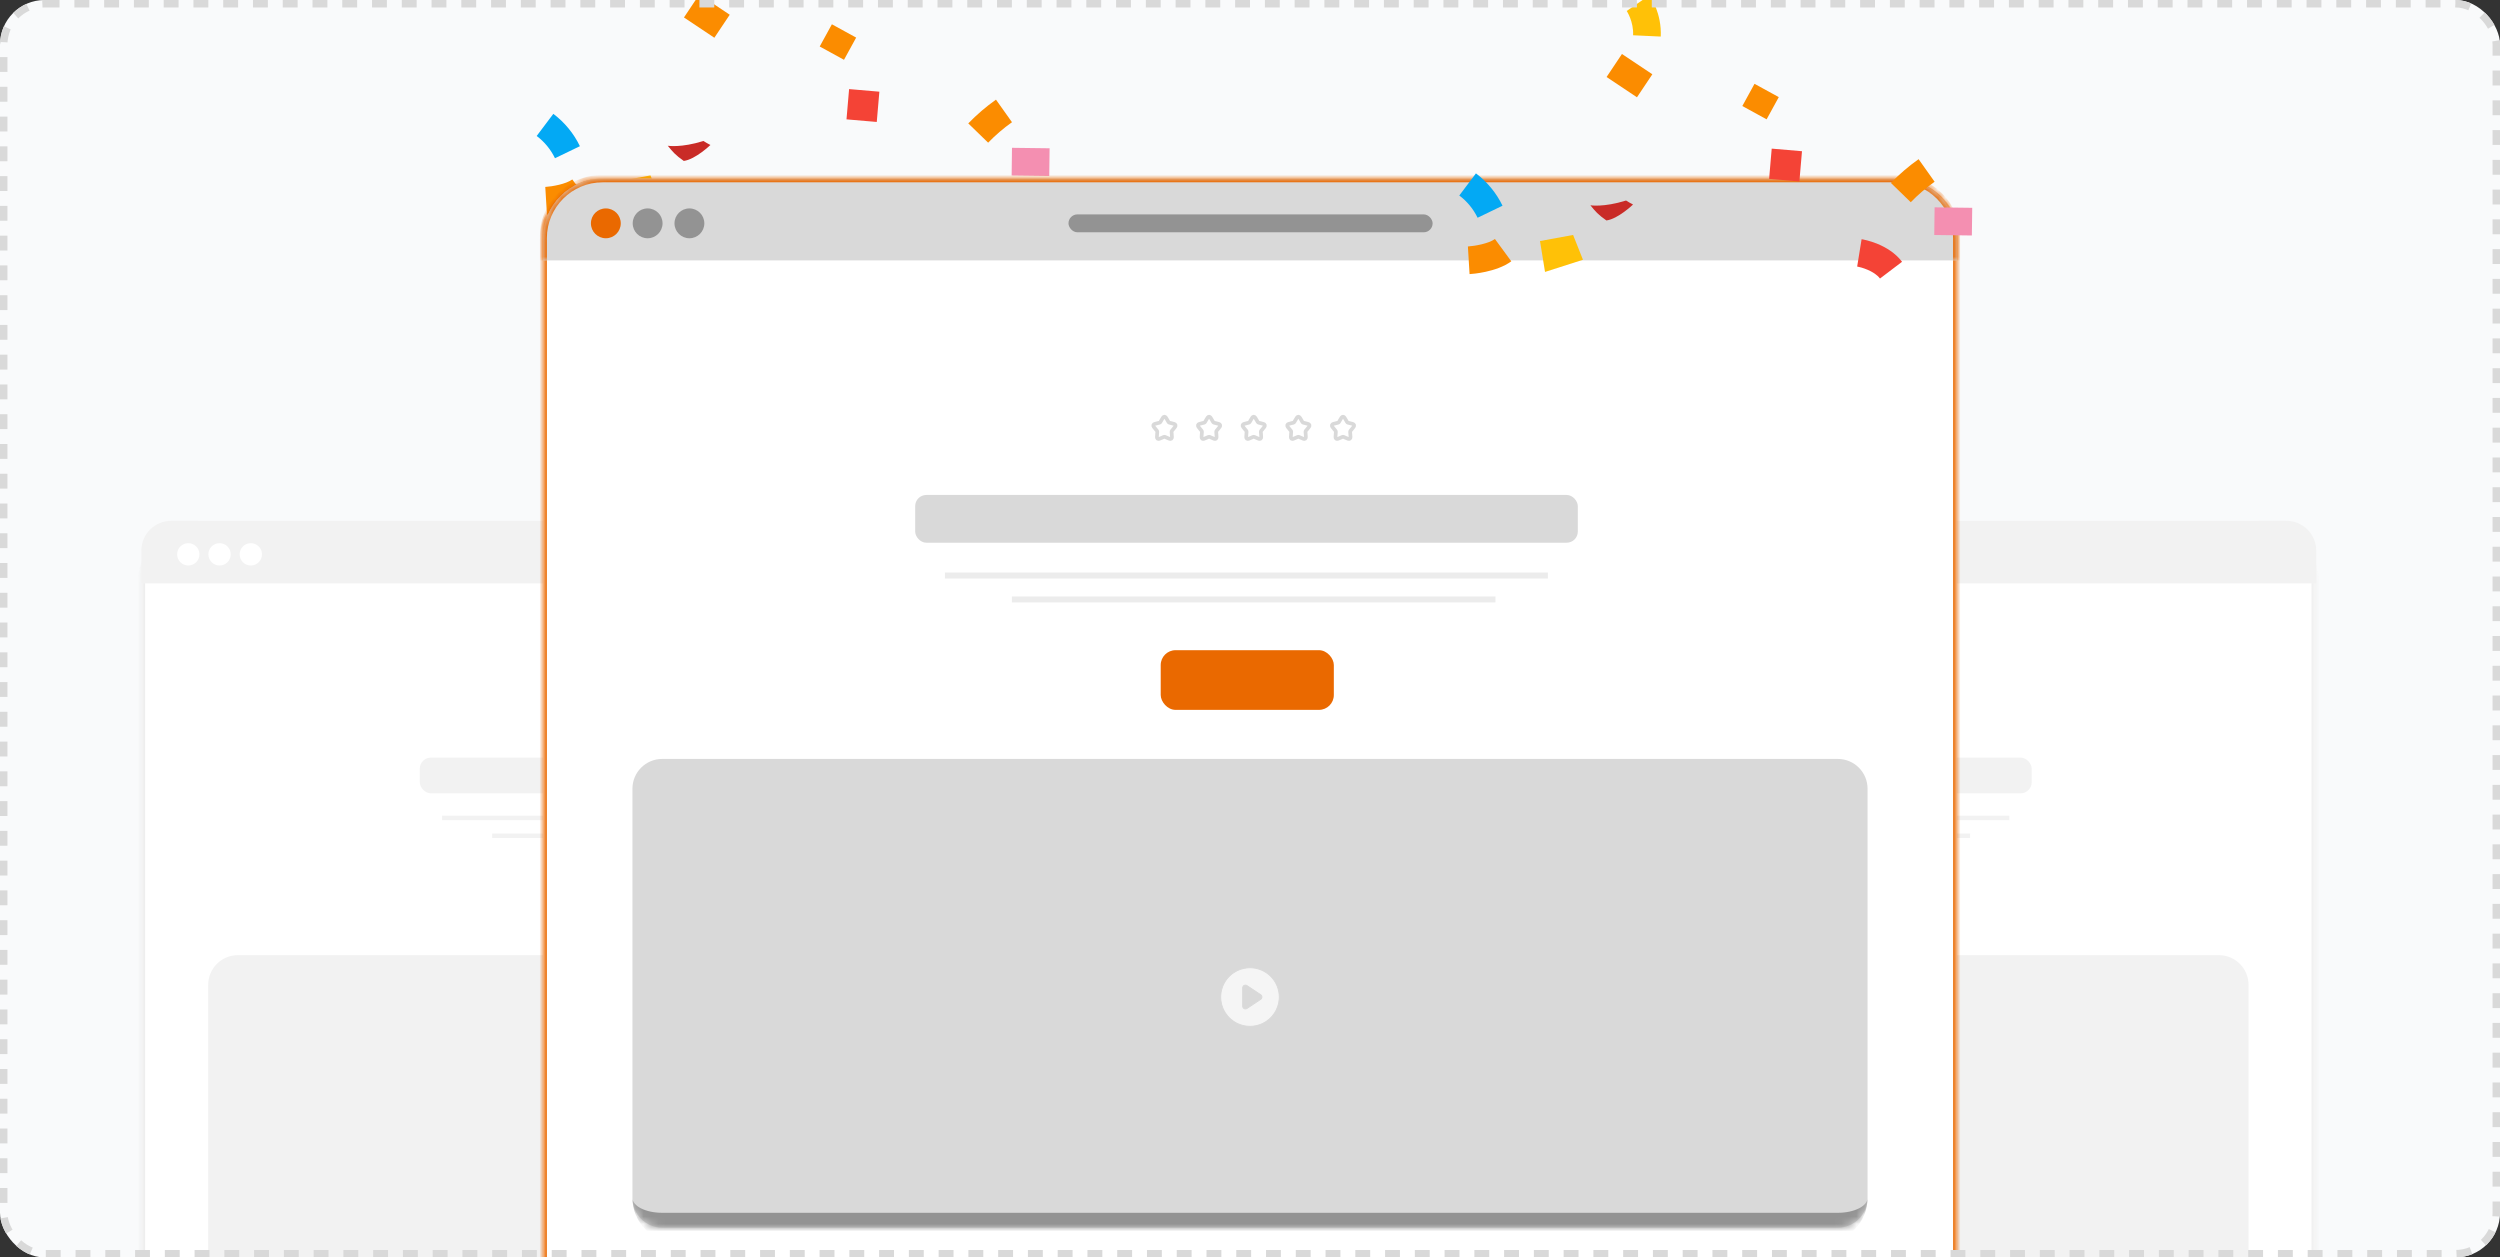
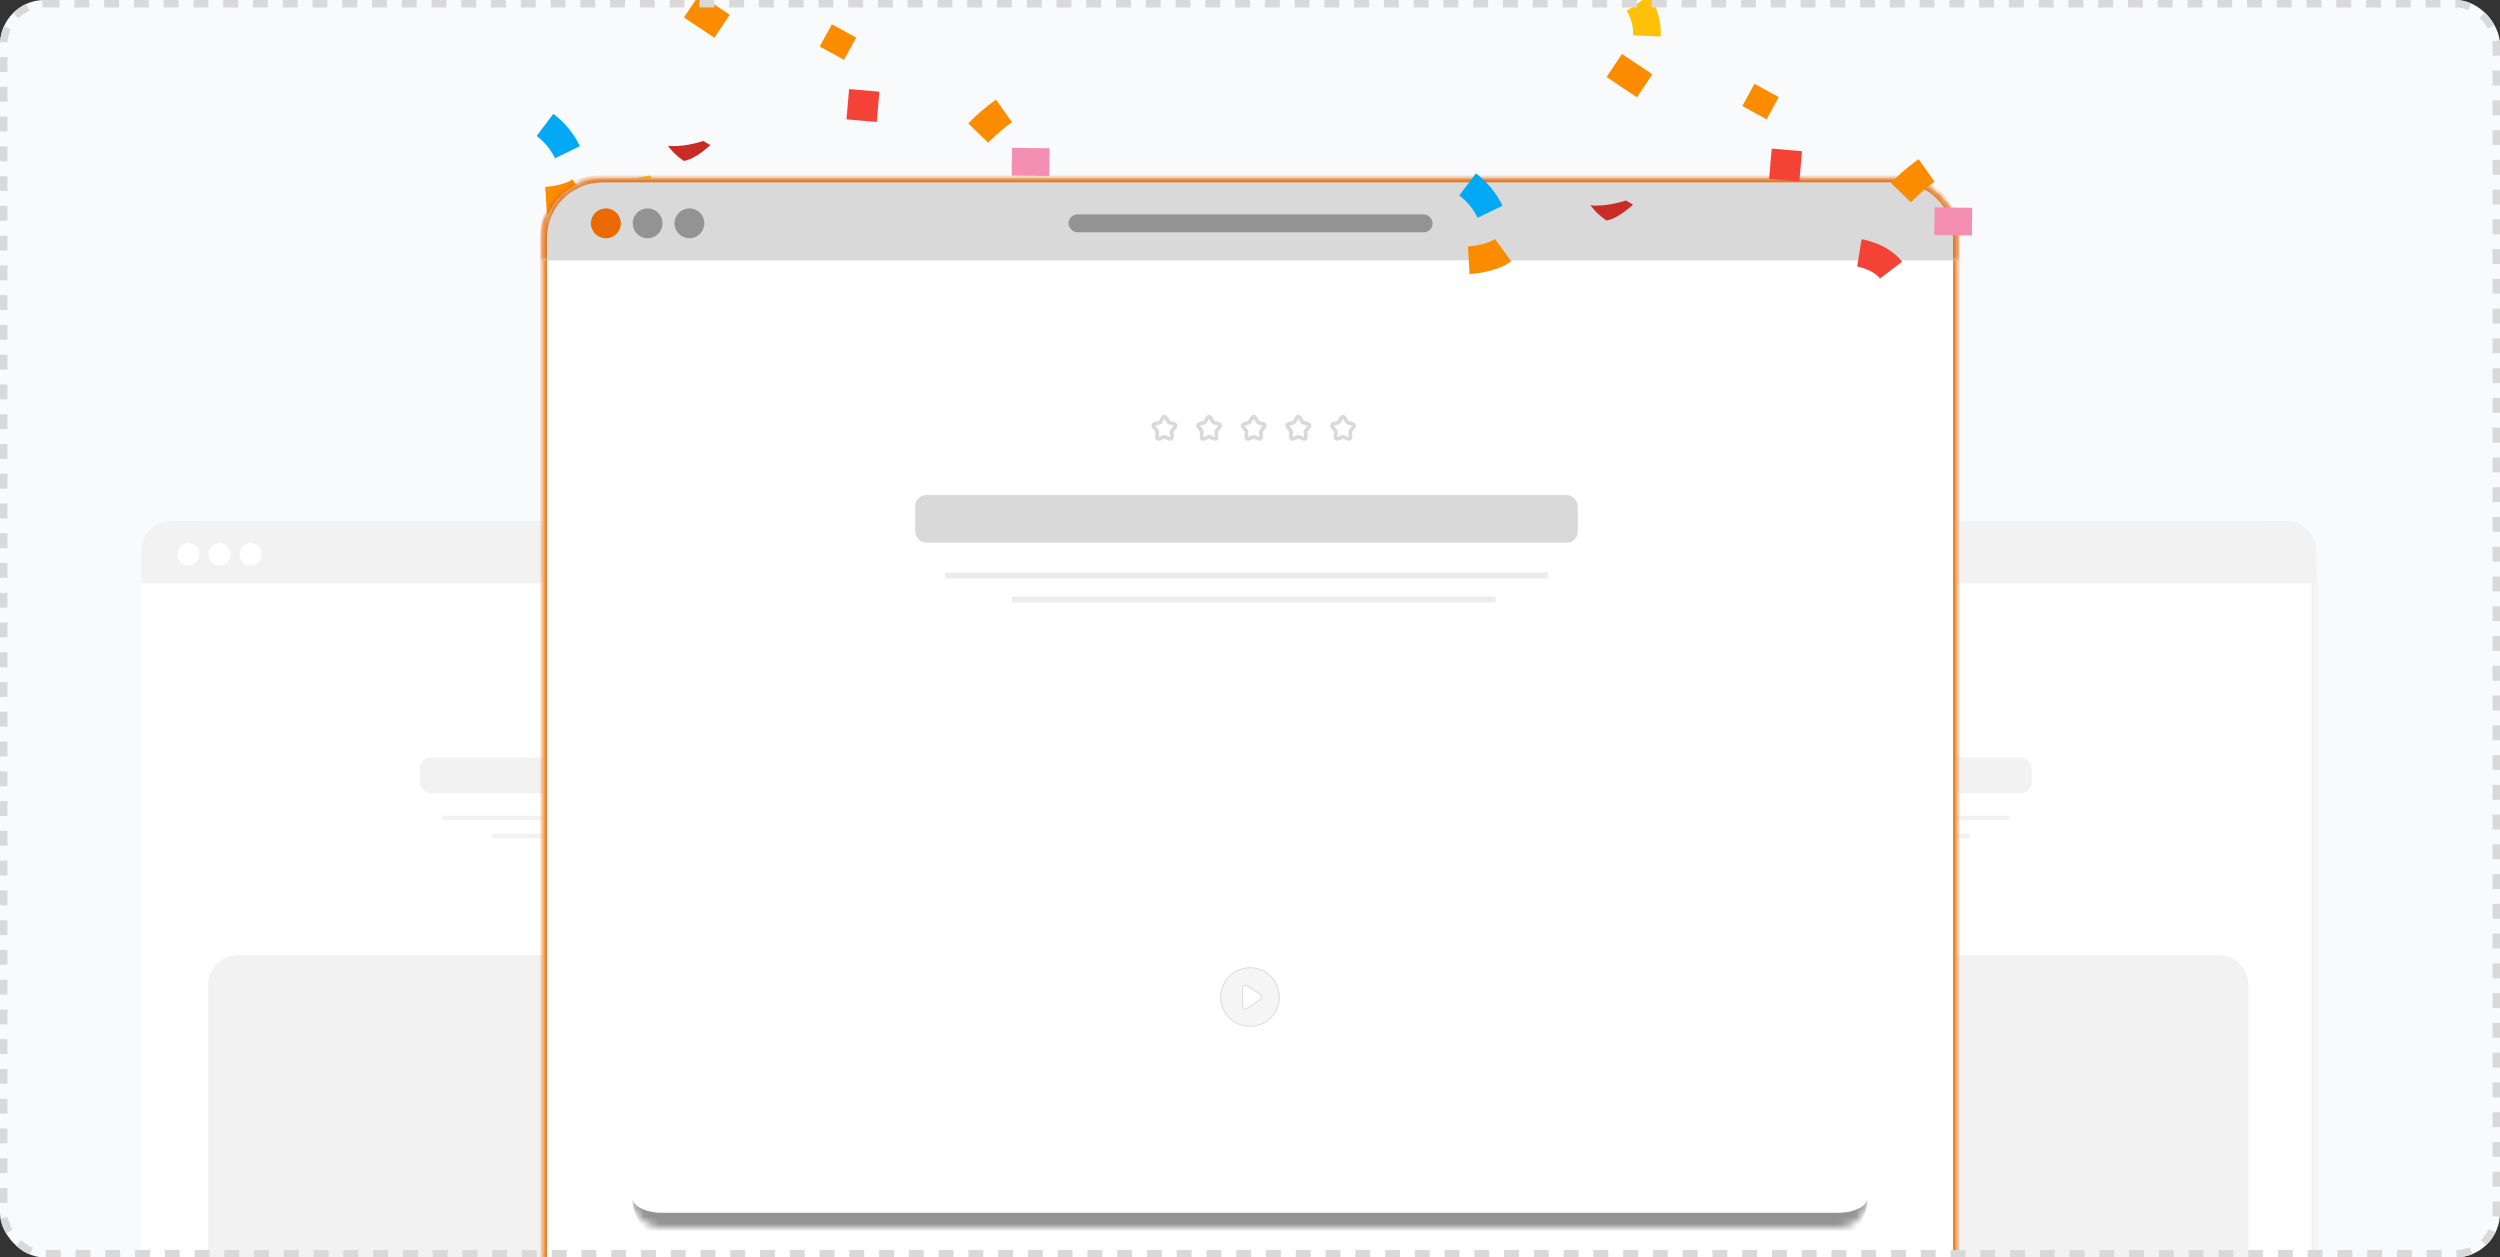
<svg xmlns="http://www.w3.org/2000/svg" width="336" height="169" viewBox="0 0 336 169" fill="none">
  <rect x="0" y="0" width="336" height="169" fill="#333333" stroke="none" />
  <g clip-path="url(#clip0_2310_1297)">
    <rect width="336" height="169" rx="6" fill="#F9FAFB" />
    <path d="M89.749 19.589C90.395 20.387 90.787 20.855 91.901 21.63C93.473 21.419 95.48 19.487 95.48 19.487C95.132 19.3 94.829 19.139 94.634 19.004C94.605 18.987 94.576 18.963 94.546 18.947C91.526 19.892 89.749 19.589 89.749 19.589Z" fill="#C92B27" />
    <path d="M88.75 26.911L83.651 28.547L82.976 24.394L87.425 23.577L88.75 26.911Z" fill="#FFC107" />
    <path d="M79.118 27.12C77.12 28.585 73.872 28.82 73.51 28.839L73.285 25.125C74.24 25.064 76.075 24.737 76.918 24.118L79.118 27.12Z" fill="#FB8C00" />
    <path d="M77.939 19.648L74.59 21.265C74.023 20.093 73.174 19.057 72.13 18.274L74.367 15.301C75.882 16.438 77.116 17.941 77.939 19.648Z" fill="#03A9F4" />
    <path d="M91.925 2.347L93.991 -0.746L98.075 1.982L96.008 5.075L91.925 2.347Z" fill="#FB8C00" />
    <path d="M110.169 6.249L111.806 3.264L115.068 5.053L113.432 8.038L110.169 6.249Z" fill="#FB8C00" />
    <path d="M131.637 27.183L128.671 29.433C127.872 28.375 126.046 27.893 125.603 27.822L126.199 24.15C126.563 24.206 129.821 24.794 131.637 27.183Z" fill="#F44336" />
    <path d="M136.012 16.425C134.865 17.239 133.782 18.166 132.806 19.177L130.135 16.584C131.272 15.411 132.526 14.333 133.859 13.392L136.012 16.425Z" fill="#FB8C00" />
    <path d="M135.964 23.585L136.011 19.865L141.066 19.929L141.019 23.649L135.964 23.585Z" fill="#F48FB1" />
    <path d="M114.118 11.973L118.187 12.323L117.837 16.391L113.769 16.041L114.118 11.973Z" fill="#F44336" />
    <g data-figma-bg-blur-radius="5">
      <mask id="path-13-inside-1_2310_1297" fill="white">
-         <path d="M19 78C19 73.582 22.582 70 27 70H153.185C157.604 70 161.185 73.582 161.185 78V183H19V78Z" />
-       </mask>
+         </mask>
      <path d="M19 78C19 73.582 22.582 70 27 70H153.185C157.604 70 161.185 73.582 161.185 78V183H19V78Z" fill="white" />
      <path d="M19 70H161.185H19ZM161.185 183H19H161.185ZM18.5 183V78.5C18.5 73.806 22.306 70 27 70C22.858 70 19.5 73.582 19.5 78V183H18.5ZM153.185 70C157.88 70 161.685 73.806 161.685 78.5V183H160.685V78C160.685 73.582 157.328 70 153.185 70Z" fill="#ECECEC" mask="url(#path-13-inside-1_2310_1297)" />
    </g>
    <path d="M81.437 94.459C81.627 94.118 81.722 93.947 81.864 93.947C82.006 93.947 82.101 94.118 82.291 94.459L82.341 94.547C82.394 94.644 82.421 94.692 82.463 94.724C82.505 94.756 82.558 94.768 82.663 94.791L82.758 94.813C83.127 94.897 83.312 94.938 83.356 95.079C83.4 95.221 83.274 95.368 83.022 95.662L82.957 95.738C82.886 95.821 82.85 95.863 82.834 95.915C82.818 95.967 82.823 96.022 82.834 96.134L82.844 96.235C82.882 96.628 82.901 96.824 82.786 96.911C82.671 96.998 82.498 96.919 82.153 96.76L82.064 96.719C81.965 96.674 81.916 96.651 81.864 96.651C81.812 96.651 81.763 96.674 81.665 96.719L81.576 96.76C81.23 96.919 81.057 96.998 80.943 96.911C80.828 96.824 80.847 96.628 80.885 96.235L80.894 96.134C80.905 96.022 80.911 95.967 80.894 95.915C80.879 95.863 80.843 95.821 80.771 95.738L80.706 95.662C80.455 95.368 80.329 95.221 80.373 95.079C80.417 94.938 80.601 94.897 80.97 94.813L81.066 94.791C81.171 94.768 81.223 94.756 81.265 94.724C81.307 94.692 81.334 94.644 81.388 94.547L81.437 94.459Z" stroke="#D9D9D9" stroke-width="0.5" />
    <path d="M87.437 94.459C87.627 94.118 87.722 93.947 87.864 93.947C88.006 93.947 88.101 94.118 88.291 94.459L88.341 94.547C88.394 94.644 88.421 94.692 88.463 94.724C88.505 94.756 88.558 94.768 88.663 94.791L88.758 94.813C89.127 94.897 89.312 94.938 89.356 95.079C89.4 95.221 89.274 95.368 89.022 95.662L88.957 95.738C88.886 95.821 88.85 95.863 88.834 95.915C88.818 95.967 88.823 96.022 88.834 96.134L88.844 96.235C88.882 96.628 88.901 96.824 88.786 96.911C88.671 96.998 88.498 96.919 88.153 96.76L88.064 96.719C87.965 96.674 87.916 96.651 87.864 96.651C87.812 96.651 87.763 96.674 87.665 96.719L87.576 96.76C87.23 96.919 87.057 96.998 86.943 96.911C86.828 96.824 86.847 96.628 86.885 96.235L86.894 96.134C86.905 96.022 86.911 95.967 86.894 95.915C86.879 95.863 86.843 95.821 86.771 95.738L86.706 95.662C86.455 95.368 86.329 95.221 86.373 95.079C86.417 94.938 86.601 94.897 86.97 94.813L87.066 94.791C87.171 94.768 87.223 94.756 87.265 94.724C87.307 94.692 87.334 94.644 87.388 94.547L87.437 94.459Z" stroke="#D9D9D9" stroke-width="0.5" />
    <path d="M93.437 94.459C93.627 94.118 93.722 93.947 93.864 93.947C94.006 93.947 94.101 94.118 94.291 94.459L94.341 94.547C94.394 94.644 94.421 94.692 94.463 94.724C94.505 94.756 94.558 94.768 94.663 94.791L94.758 94.813C95.127 94.897 95.312 94.938 95.356 95.079C95.4 95.221 95.274 95.368 95.022 95.662L94.957 95.738C94.886 95.821 94.85 95.863 94.834 95.915C94.818 95.967 94.823 96.022 94.834 96.134L94.844 96.235C94.882 96.628 94.901 96.824 94.786 96.911C94.671 96.998 94.498 96.919 94.153 96.76L94.064 96.719C93.965 96.674 93.916 96.651 93.864 96.651C93.812 96.651 93.763 96.674 93.665 96.719L93.576 96.76C93.23 96.919 93.057 96.998 92.943 96.911C92.828 96.824 92.847 96.628 92.885 96.235L92.894 96.134C92.905 96.022 92.911 95.967 92.894 95.915C92.879 95.863 92.843 95.821 92.771 95.738L92.706 95.662C92.455 95.368 92.329 95.221 92.373 95.079C92.417 94.938 92.601 94.897 92.97 94.813L93.066 94.791C93.171 94.768 93.223 94.756 93.265 94.724C93.307 94.692 93.334 94.644 93.388 94.547L93.437 94.459Z" stroke="#D9D9D9" stroke-width="0.5" />
    <path d="M99.437 94.459C99.627 94.118 99.722 93.947 99.864 93.947C100.006 93.947 100.101 94.118 100.291 94.459L100.34 94.547C100.394 94.644 100.421 94.692 100.463 94.724C100.505 94.756 100.558 94.768 100.663 94.791L100.758 94.813C101.127 94.897 101.312 94.938 101.356 95.079C101.399 95.221 101.274 95.368 101.022 95.662L100.957 95.738C100.886 95.821 100.85 95.863 100.834 95.915C100.818 95.967 100.823 96.022 100.834 96.134L100.844 96.235C100.882 96.628 100.901 96.824 100.786 96.911C100.671 96.998 100.498 96.919 100.153 96.76L100.063 96.719C99.965 96.674 99.916 96.651 99.864 96.651C99.812 96.651 99.763 96.674 99.665 96.719L99.576 96.76C99.23 96.919 99.057 96.998 98.943 96.911C98.828 96.824 98.847 96.628 98.885 96.235L98.894 96.134C98.905 96.022 98.911 95.967 98.894 95.915C98.879 95.863 98.843 95.821 98.771 95.738L98.706 95.662C98.455 95.368 98.329 95.221 98.373 95.079C98.417 94.938 98.601 94.897 98.97 94.813L99.066 94.791C99.171 94.768 99.223 94.756 99.265 94.724C99.307 94.692 99.334 94.644 99.388 94.547L99.437 94.459Z" stroke="#D9D9D9" stroke-width="0.5" />
    <path d="M105.437 94.459C105.627 94.118 105.722 93.947 105.864 93.947C106.006 93.947 106.101 94.118 106.291 94.459L106.34 94.547C106.394 94.644 106.421 94.692 106.463 94.724C106.505 94.756 106.558 94.768 106.663 94.791L106.758 94.813C107.127 94.897 107.312 94.938 107.356 95.079C107.399 95.221 107.274 95.368 107.022 95.662L106.957 95.738C106.886 95.821 106.85 95.863 106.834 95.915C106.818 95.967 106.823 96.022 106.834 96.134L106.844 96.235C106.882 96.628 106.901 96.824 106.786 96.911C106.671 96.998 106.498 96.919 106.153 96.76L106.063 96.719C105.965 96.674 105.916 96.651 105.864 96.651C105.812 96.651 105.763 96.674 105.665 96.719L105.576 96.76C105.23 96.919 105.057 96.998 104.943 96.911C104.828 96.824 104.847 96.628 104.885 96.235L104.895 96.134C104.905 96.022 104.911 95.967 104.895 95.915C104.879 95.863 104.843 95.821 104.771 95.738L104.706 95.662C104.455 95.368 104.329 95.221 104.373 95.079C104.417 94.938 104.601 94.897 104.97 94.813L105.066 94.791C105.171 94.768 105.223 94.756 105.265 94.724C105.307 94.692 105.334 94.644 105.388 94.547L105.437 94.459Z" stroke="#D9D9D9" stroke-width="0.5" />
    <path d="M19 74C19 71.791 20.791 70 23 70H157.299C159.508 70 161.299 71.791 161.299 74V78.406H19V74Z" fill="#F2F2F2" />
    <rect x="56.417" y="101.822" width="66.646" height="4.803" rx="1.5" fill="#F2F2F2" />
    <rect x="59.411" y="109.627" width="60.642" height="0.6" fill="#F2F2F2" />
    <rect x="66.145" y="112.029" width="48.634" height="0.6" fill="#F2F2F2" />
    <rect x="71.837" y="73.603" width="36.625" height="1.801" rx="0.901" fill="#F2F2F2" />
    <circle cx="25.305" cy="74.503" r="1.501" fill="white" />
    <circle cx="29.508" cy="74.503" r="1.501" fill="white" />
    <circle cx="33.71" cy="74.503" r="1.501" fill="white" />
    <rect x="81.112" y="117.433" width="17.412" height="6.004" rx="2" fill="#EA6900" />
    <mask id="path-29-inside-2_2310_1297" fill="white">
      <path d="M27.98 132.371C27.98 130.162 29.771 128.371 31.98 128.371H148.206C150.415 128.371 152.206 130.162 152.206 132.371V171.517C152.206 173.726 150.415 175.517 148.206 175.517H31.98C29.771 175.517 27.98 173.726 27.98 171.517V132.371Z" />
    </mask>
    <path d="M27.98 132.371C27.98 130.162 29.771 128.371 31.98 128.371H148.206C150.415 128.371 152.206 130.162 152.206 132.371V171.517C152.206 173.726 150.415 175.517 148.206 175.517H31.98C29.771 175.517 27.98 173.726 27.98 171.517V132.371Z" fill="#F2F2F2" />
    <path d="M27.98 128.371H152.206H27.98ZM152.206 171.517C152.206 174.83 149.519 177.517 146.206 177.517H33.98C30.667 177.517 27.98 174.83 27.98 171.517C27.98 172.621 29.771 173.517 31.98 173.517H148.206C150.415 173.517 152.206 172.621 152.206 171.517ZM27.98 175.517V128.371V175.517ZM152.206 128.371V175.517V128.371Z" fill="#F2F2F2" mask="url(#path-29-inside-2_2310_1297)" />
    <g data-figma-bg-blur-radius="5">
      <mask id="path-31-inside-3_2310_1297" fill="white">
        <path d="M169 78C169 73.582 172.582 70 177 70H303.185C307.604 70 311.185 73.582 311.185 78V183H169V78Z" />
      </mask>
      <path d="M169 78C169 73.582 172.582 70 177 70H303.185C307.604 70 311.185 73.582 311.185 78V183H169V78Z" fill="white" />
      <path d="M169 70H311.185H169ZM311.185 183H169H311.185ZM168.5 183V78.5C168.5 73.806 172.306 70 177 70C172.858 70 169.5 73.582 169.5 78V183H168.5ZM303.185 70C307.88 70 311.685 73.806 311.685 78.5V183H310.685V78C310.685 73.582 307.328 70 303.185 70Z" fill="#ECECEC" mask="url(#path-31-inside-3_2310_1297)" />
    </g>
    <path d="M231.437 94.459C231.627 94.118 231.722 93.947 231.864 93.947C232.006 93.947 232.101 94.118 232.291 94.459L232.34 94.547C232.394 94.644 232.421 94.692 232.463 94.724C232.505 94.756 232.558 94.768 232.663 94.791L232.758 94.813C233.127 94.897 233.312 94.938 233.356 95.079C233.399 95.221 233.274 95.368 233.022 95.662L232.957 95.738C232.886 95.821 232.85 95.863 232.834 95.915C232.818 95.967 232.823 96.022 232.834 96.134L232.844 96.235C232.882 96.628 232.901 96.824 232.786 96.911C232.671 96.998 232.498 96.919 232.153 96.76L232.063 96.719C231.965 96.674 231.916 96.651 231.864 96.651C231.812 96.651 231.763 96.674 231.665 96.719L231.576 96.76C231.23 96.919 231.057 96.998 230.943 96.911C230.828 96.824 230.847 96.628 230.885 96.235L230.895 96.134C230.905 96.022 230.911 95.967 230.895 95.915C230.879 95.863 230.843 95.821 230.771 95.738L230.706 95.662C230.455 95.368 230.329 95.221 230.373 95.079C230.417 94.938 230.601 94.897 230.97 94.813L231.066 94.791C231.171 94.768 231.223 94.756 231.265 94.724C231.307 94.692 231.334 94.644 231.388 94.547L231.437 94.459Z" stroke="#D9D9D9" stroke-width="0.5" />
    <path d="M237.437 94.459C237.627 94.118 237.722 93.947 237.864 93.947C238.006 93.947 238.101 94.118 238.291 94.459L238.34 94.547C238.394 94.644 238.421 94.692 238.463 94.724C238.505 94.756 238.558 94.768 238.663 94.791L238.758 94.813C239.127 94.897 239.312 94.938 239.356 95.079C239.399 95.221 239.274 95.368 239.022 95.662L238.957 95.738C238.886 95.821 238.85 95.863 238.834 95.915C238.818 95.967 238.823 96.022 238.834 96.134L238.844 96.235C238.882 96.628 238.901 96.824 238.786 96.911C238.671 96.998 238.498 96.919 238.153 96.76L238.063 96.719C237.965 96.674 237.916 96.651 237.864 96.651C237.812 96.651 237.763 96.674 237.665 96.719L237.576 96.76C237.23 96.919 237.057 96.998 236.943 96.911C236.828 96.824 236.847 96.628 236.885 96.235L236.895 96.134C236.905 96.022 236.911 95.967 236.895 95.915C236.879 95.863 236.843 95.821 236.771 95.738L236.706 95.662C236.455 95.368 236.329 95.221 236.373 95.079C236.417 94.938 236.601 94.897 236.97 94.813L237.066 94.791C237.171 94.768 237.223 94.756 237.265 94.724C237.307 94.692 237.334 94.644 237.388 94.547L237.437 94.459Z" stroke="#D9D9D9" stroke-width="0.5" />
    <path d="M243.437 94.459C243.627 94.118 243.722 93.947 243.864 93.947C244.006 93.947 244.101 94.118 244.291 94.459L244.34 94.547C244.394 94.644 244.421 94.692 244.463 94.724C244.505 94.756 244.558 94.768 244.663 94.791L244.758 94.813C245.127 94.897 245.312 94.938 245.356 95.079C245.399 95.221 245.274 95.368 245.022 95.662L244.957 95.738C244.886 95.821 244.85 95.863 244.834 95.915C244.818 95.967 244.823 96.022 244.834 96.134L244.844 96.235C244.882 96.628 244.901 96.824 244.786 96.911C244.671 96.998 244.498 96.919 244.153 96.76L244.063 96.719C243.965 96.674 243.916 96.651 243.864 96.651C243.812 96.651 243.763 96.674 243.665 96.719L243.576 96.76C243.23 96.919 243.057 96.998 242.943 96.911C242.828 96.824 242.847 96.628 242.885 96.235L242.895 96.134C242.905 96.022 242.911 95.967 242.895 95.915C242.879 95.863 242.843 95.821 242.771 95.738L242.706 95.662C242.455 95.368 242.329 95.221 242.373 95.079C242.417 94.938 242.601 94.897 242.97 94.813L243.066 94.791C243.171 94.768 243.223 94.756 243.265 94.724C243.307 94.692 243.334 94.644 243.388 94.547L243.437 94.459Z" stroke="#D9D9D9" stroke-width="0.5" />
    <path d="M249.437 94.459C249.627 94.118 249.722 93.947 249.864 93.947C250.006 93.947 250.101 94.118 250.291 94.459L250.34 94.547C250.394 94.644 250.421 94.692 250.463 94.724C250.505 94.756 250.558 94.768 250.663 94.791L250.758 94.813C251.127 94.897 251.312 94.938 251.356 95.079C251.399 95.221 251.274 95.368 251.022 95.662L250.957 95.738C250.886 95.821 250.85 95.863 250.834 95.915C250.818 95.967 250.823 96.022 250.834 96.134L250.844 96.235C250.882 96.628 250.901 96.824 250.786 96.911C250.671 96.998 250.498 96.919 250.153 96.76L250.063 96.719C249.965 96.674 249.916 96.651 249.864 96.651C249.812 96.651 249.763 96.674 249.665 96.719L249.576 96.76C249.23 96.919 249.057 96.998 248.943 96.911C248.828 96.824 248.847 96.628 248.885 96.235L248.895 96.134C248.905 96.022 248.911 95.967 248.895 95.915C248.879 95.863 248.843 95.821 248.771 95.738L248.706 95.662C248.455 95.368 248.329 95.221 248.373 95.079C248.417 94.938 248.601 94.897 248.97 94.813L249.066 94.791C249.171 94.768 249.223 94.756 249.265 94.724C249.307 94.692 249.334 94.644 249.388 94.547L249.437 94.459Z" stroke="#D9D9D9" stroke-width="0.5" />
    <path d="M255.437 94.459C255.627 94.118 255.722 93.947 255.864 93.947C256.006 93.947 256.101 94.118 256.291 94.459L256.34 94.547C256.394 94.644 256.421 94.692 256.463 94.724C256.505 94.756 256.558 94.768 256.663 94.791L256.758 94.813C257.127 94.897 257.312 94.938 257.356 95.079C257.399 95.221 257.274 95.368 257.022 95.662L256.957 95.738C256.886 95.821 256.85 95.863 256.834 95.915C256.818 95.967 256.823 96.022 256.834 96.134L256.844 96.235C256.882 96.628 256.901 96.824 256.786 96.911C256.671 96.998 256.498 96.919 256.153 96.76L256.063 96.719C255.965 96.674 255.916 96.651 255.864 96.651C255.812 96.651 255.763 96.674 255.665 96.719L255.576 96.76C255.23 96.919 255.057 96.998 254.943 96.911C254.828 96.824 254.847 96.628 254.885 96.235L254.895 96.134C254.905 96.022 254.911 95.967 254.895 95.915C254.879 95.863 254.843 95.821 254.771 95.738L254.706 95.662C254.455 95.368 254.329 95.221 254.373 95.079C254.417 94.938 254.601 94.897 254.97 94.813L255.066 94.791C255.171 94.768 255.223 94.756 255.265 94.724C255.307 94.692 255.334 94.644 255.388 94.547L255.437 94.459Z" stroke="#D9D9D9" stroke-width="0.5" />
    <path d="M169 74C169 71.791 170.791 70 173 70H307.299C309.508 70 311.299 71.791 311.299 74V78.406H169V74Z" fill="#F2F2F2" />
    <rect x="206.417" y="101.822" width="66.646" height="4.803" rx="1.5" fill="#F2F2F2" />
    <rect x="209.411" y="109.627" width="60.642" height="0.6" fill="#F2F2F2" />
    <rect x="216.146" y="112.029" width="48.634" height="0.6" fill="#F2F2F2" />
    <rect x="221.837" y="73.603" width="36.625" height="1.801" rx="0.901" fill="#F2F2F2" />
-     <circle cx="175.305" cy="74.503" r="1.501" fill="white" />
    <circle cx="179.508" cy="74.503" r="1.501" fill="white" />
    <circle cx="183.71" cy="74.503" r="1.501" fill="white" />
    <rect x="231.112" y="117.433" width="17.412" height="6.004" rx="2" fill="#EA6900" />
    <mask id="path-47-inside-4_2310_1297" fill="white">
      <path d="M177.98 132.371C177.98 130.162 179.771 128.371 181.98 128.371H298.206C300.415 128.371 302.206 130.162 302.206 132.371V171.517C302.206 173.726 300.415 175.517 298.206 175.517H181.98C179.771 175.517 177.98 173.726 177.98 171.517V132.371Z" />
    </mask>
    <path d="M177.98 132.371C177.98 130.162 179.771 128.371 181.98 128.371H298.206C300.415 128.371 302.206 130.162 302.206 132.371V171.517C302.206 173.726 300.415 175.517 298.206 175.517H181.98C179.771 175.517 177.98 173.726 177.98 171.517V132.371Z" fill="#F2F2F2" />
    <path d="M177.98 128.371H302.206H177.98ZM302.206 171.517C302.206 174.83 299.519 177.517 296.206 177.517H183.98C180.667 177.517 177.98 174.83 177.98 171.517C177.98 172.621 179.771 173.517 181.98 173.517H298.206C300.415 173.517 302.206 172.621 302.206 171.517ZM177.98 175.517V128.371V175.517ZM302.206 128.371V175.517V128.371Z" fill="#F2F2F2" mask="url(#path-47-inside-4_2310_1297)" />
    <g data-figma-bg-blur-radius="5">
      <mask id="path-49-inside-5_2310_1297" fill="white">
        <path d="M73 32C73 27.582 76.582 24 81 24H255C259.418 24 263 27.582 263 32V175H73V32Z" />
      </mask>
      <path d="M73 32C73 27.582 76.582 24 81 24H255C259.418 24 263 27.582 263 32V175H73V32Z" fill="white" />
      <path d="M73 24H263H73ZM263 175H73H263ZM72.5 175V32.5C72.5 27.806 76.306 24 81 24C76.858 24 73.5 27.582 73.5 32V175H72.5ZM255 24C259.694 24 263.5 27.806 263.5 32.5V175H262.5V32C262.5 27.582 259.142 24 255 24Z" fill="#EA6900" mask="url(#path-49-inside-5_2310_1297)" />
    </g>
    <path d="M156.073 56.511C156.263 56.17 156.358 56 156.5 56C156.642 56 156.737 56.17 156.927 56.511L156.976 56.599C157.03 56.696 157.057 56.745 157.099 56.777C157.141 56.809 157.194 56.821 157.299 56.844L157.394 56.866C157.763 56.949 157.947 56.991 157.991 57.132C158.035 57.273 157.91 57.42 157.658 57.715L157.593 57.791C157.521 57.874 157.486 57.916 157.47 57.968C157.454 58.019 157.459 58.075 157.47 58.187L157.48 58.288C157.518 58.681 157.537 58.877 157.422 58.964C157.307 59.051 157.134 58.972 156.789 58.813L156.699 58.772C156.601 58.726 156.552 58.704 156.5 58.704C156.448 58.704 156.399 58.726 156.301 58.772L156.211 58.813C155.866 58.972 155.693 59.051 155.578 58.964C155.463 58.877 155.482 58.681 155.52 58.288L155.53 58.187C155.541 58.075 155.546 58.019 155.53 57.968C155.514 57.916 155.479 57.874 155.407 57.791L155.342 57.715C155.09 57.42 154.965 57.273 155.009 57.132C155.052 56.991 155.237 56.949 155.606 56.866L155.701 56.844C155.806 56.821 155.859 56.809 155.901 56.777C155.943 56.745 155.97 56.696 156.024 56.599L156.073 56.511Z" stroke="#D9D9D9" stroke-width="0.5" />
    <path d="M162.073 56.511C162.263 56.17 162.358 56 162.5 56C162.642 56 162.737 56.17 162.927 56.511L162.976 56.599C163.03 56.696 163.057 56.745 163.099 56.777C163.141 56.809 163.194 56.821 163.299 56.844L163.394 56.866C163.763 56.949 163.947 56.991 163.991 57.132C164.035 57.273 163.91 57.42 163.658 57.715L163.593 57.791C163.521 57.874 163.486 57.916 163.47 57.968C163.454 58.019 163.459 58.075 163.47 58.187L163.48 58.288C163.518 58.681 163.537 58.877 163.422 58.964C163.307 59.051 163.134 58.972 162.789 58.813L162.699 58.772C162.601 58.726 162.552 58.704 162.5 58.704C162.448 58.704 162.399 58.726 162.301 58.772L162.211 58.813C161.866 58.972 161.693 59.051 161.578 58.964C161.463 58.877 161.482 58.681 161.52 58.288L161.53 58.187C161.541 58.075 161.546 58.019 161.53 57.968C161.514 57.916 161.479 57.874 161.407 57.791L161.342 57.715C161.09 57.42 160.965 57.273 161.009 57.132C161.052 56.991 161.237 56.949 161.606 56.866L161.701 56.844C161.806 56.821 161.859 56.809 161.901 56.777C161.943 56.745 161.97 56.696 162.024 56.599L162.073 56.511Z" stroke="#D9D9D9" stroke-width="0.5" />
-     <path d="M168.073 56.511C168.263 56.17 168.358 56 168.5 56C168.642 56 168.737 56.17 168.927 56.511L168.976 56.599C169.03 56.696 169.057 56.745 169.099 56.777C169.141 56.809 169.194 56.821 169.299 56.844L169.394 56.866C169.763 56.949 169.947 56.991 169.991 57.132C170.035 57.273 169.91 57.42 169.658 57.715L169.593 57.791C169.521 57.874 169.486 57.916 169.47 57.968C169.454 58.019 169.459 58.075 169.47 58.187L169.48 58.288C169.518 58.681 169.537 58.877 169.422 58.964C169.307 59.051 169.134 58.972 168.789 58.813L168.699 58.772C168.601 58.726 168.552 58.704 168.5 58.704C168.448 58.704 168.399 58.726 168.301 58.772L168.211 58.813C167.866 58.972 167.693 59.051 167.578 58.964C167.463 58.877 167.482 58.681 167.52 58.288L167.53 58.187C167.541 58.075 167.546 58.019 167.53 57.968C167.514 57.916 167.479 57.874 167.407 57.791L167.342 57.715C167.09 57.42 166.965 57.273 167.009 57.132C167.052 56.991 167.237 56.949 167.606 56.866L167.701 56.844C167.806 56.821 167.859 56.809 167.901 56.777C167.943 56.745 167.97 56.696 168.024 56.599L168.073 56.511Z" stroke="#D9D9D9" stroke-width="0.5" />
+     <path d="M168.073 56.511C168.263 56.17 168.358 56 168.5 56C168.642 56 168.737 56.17 168.927 56.511L168.976 56.599C169.03 56.696 169.057 56.745 169.099 56.777C169.141 56.809 169.194 56.821 169.299 56.844L169.394 56.866C169.763 56.949 169.947 56.991 169.991 57.132C170.035 57.273 169.91 57.42 169.658 57.715L169.593 57.791C169.521 57.874 169.486 57.916 169.47 57.968C169.454 58.019 169.459 58.075 169.47 58.187L169.48 58.288C169.518 58.681 169.537 58.877 169.422 58.964C169.307 59.051 169.134 58.972 168.789 58.813L168.699 58.772C168.601 58.726 168.552 58.704 168.5 58.704C168.448 58.704 168.399 58.726 168.301 58.772C167.866 58.972 167.693 59.051 167.578 58.964C167.463 58.877 167.482 58.681 167.52 58.288L167.53 58.187C167.541 58.075 167.546 58.019 167.53 57.968C167.514 57.916 167.479 57.874 167.407 57.791L167.342 57.715C167.09 57.42 166.965 57.273 167.009 57.132C167.052 56.991 167.237 56.949 167.606 56.866L167.701 56.844C167.806 56.821 167.859 56.809 167.901 56.777C167.943 56.745 167.97 56.696 168.024 56.599L168.073 56.511Z" stroke="#D9D9D9" stroke-width="0.5" />
    <path d="M174.073 56.511C174.263 56.17 174.358 56 174.5 56C174.642 56 174.737 56.17 174.927 56.511L174.976 56.599C175.03 56.696 175.057 56.745 175.099 56.777C175.141 56.809 175.194 56.821 175.299 56.844L175.394 56.866C175.763 56.949 175.947 56.991 175.991 57.132C176.035 57.273 175.91 57.42 175.658 57.715L175.593 57.791C175.521 57.874 175.486 57.916 175.47 57.968C175.454 58.019 175.459 58.075 175.47 58.187L175.48 58.288C175.518 58.681 175.537 58.877 175.422 58.964C175.307 59.051 175.134 58.972 174.789 58.813L174.699 58.772C174.601 58.726 174.552 58.704 174.5 58.704C174.448 58.704 174.399 58.726 174.301 58.772L174.211 58.813C173.866 58.972 173.693 59.051 173.578 58.964C173.463 58.877 173.482 58.681 173.52 58.288L173.53 58.187C173.541 58.075 173.546 58.019 173.53 57.968C173.514 57.916 173.479 57.874 173.407 57.791L173.342 57.715C173.09 57.42 172.965 57.273 173.009 57.132C173.052 56.991 173.237 56.949 173.606 56.866L173.701 56.844C173.806 56.821 173.859 56.809 173.901 56.777C173.943 56.745 173.97 56.696 174.024 56.599L174.073 56.511Z" stroke="#D9D9D9" stroke-width="0.5" />
    <path d="M180.073 56.511C180.263 56.17 180.358 56 180.5 56C180.642 56 180.737 56.17 180.927 56.511L180.976 56.599C181.03 56.696 181.057 56.745 181.099 56.777C181.141 56.809 181.194 56.821 181.299 56.844L181.394 56.866C181.763 56.949 181.947 56.991 181.991 57.132C182.035 57.273 181.91 57.42 181.658 57.715L181.593 57.791C181.521 57.874 181.486 57.916 181.47 57.968C181.454 58.019 181.459 58.075 181.47 58.187L181.48 58.288C181.518 58.681 181.537 58.877 181.422 58.964C181.307 59.051 181.134 58.972 180.789 58.813L180.699 58.772C180.601 58.726 180.552 58.704 180.5 58.704C180.448 58.704 180.399 58.726 180.301 58.772L180.211 58.813C179.866 58.972 179.693 59.051 179.578 58.964C179.463 58.877 179.482 58.681 179.52 58.288L179.53 58.187C179.541 58.075 179.546 58.019 179.53 57.968C179.514 57.916 179.479 57.874 179.407 57.791L179.342 57.715C179.09 57.42 178.965 57.273 179.009 57.132C179.052 56.991 179.237 56.949 179.606 56.866L179.701 56.844C179.806 56.821 179.859 56.809 179.901 56.777C179.943 56.745 179.97 56.696 180.024 56.599L180.073 56.511Z" stroke="#D9D9D9" stroke-width="0.5" />
    <mask id="path-56-inside-6_2310_1297" fill="white">
      <path d="M73 32C73 27.582 76.582 24 81 24H255C259.418 24 263 27.582 263 32V35H73V32Z" />
    </mask>
    <path d="M73 32C73 27.582 76.582 24 81 24H255C259.418 24 263 27.582 263 32V35H73V32Z" fill="#D9D9D9" />
    <path d="M72.5 32C72.5 27.306 76.306 23.5 81 23.5H255C259.694 23.5 263.5 27.306 263.5 32H262.5C262.5 27.858 259.142 24.5 255 24.5H81C76.858 24.5 73.5 27.858 73.5 32H72.5ZM263 35H73H263ZM72.5 35V32C72.5 27.306 76.306 23.5 81 23.5V24.5C76.858 24.5 73.5 27.858 73.5 32V35H72.5ZM255 23.5C259.694 23.5 263.5 27.306 263.5 32V35H262.5V32C262.5 27.858 259.142 24.5 255 24.5V23.5Z" fill="#EA6900" mask="url(#path-56-inside-6_2310_1297)" />
    <rect x="123" y="66.523" width="89.058" height="6.419" rx="1.5" fill="#D9D9D9" />
    <rect x="127" y="76.953" width="81.035" height="0.802" fill="#ECECEC" />
    <rect x="136" y="80.163" width="64.988" height="0.802" fill="#ECECEC" />
    <rect x="143.604" y="28.814" width="48.942" height="2.407" rx="1.203" fill="#939393" />
    <circle cx="81.425" cy="30.017" r="2.006" fill="#EA6900" />
    <circle cx="87.041" cy="30.017" r="2.006" fill="#939393" />
    <circle cx="92.657" cy="30.017" r="2.006" fill="#939393" />
-     <rect x="156" y="87.384" width="23.267" height="8.023" rx="2" fill="#EA6900" />
    <mask id="path-66-inside-7_2310_1297" fill="white">
      <path d="M85 106C85 103.791 86.791 102 89 102H247C249.209 102 251 103.791 251 106V161C251 163.209 249.209 165 247 165H89C86.791 165 85 163.209 85 161V106Z" />
    </mask>
-     <path d="M85 106C85 103.791 86.791 102 89 102H247C249.209 102 251 103.791 251 106V161C251 163.209 249.209 165 247 165H89C86.791 165 85 163.209 85 161V106Z" fill="#D9D9D9" />
    <path d="M85 102H251H85ZM251 161C251 164.314 248.314 167 245 167H91C87.686 167 85 164.314 85 161C85 162.105 86.791 163 89 163H247C249.209 163 251 162.105 251 161ZM85 165V102V165ZM251 102V165V102Z" fill="#939393" mask="url(#path-66-inside-7_2310_1297)" />
    <path d="M168 130.062C169.044 130.064 170.045 130.479 170.783 131.217C171.521 131.955 171.936 132.956 171.938 134L171.927 134.291C171.877 134.967 171.652 135.621 171.273 136.188C170.841 136.835 170.226 137.34 169.507 137.638C168.787 137.936 167.995 138.014 167.231 137.862C166.468 137.71 165.766 137.335 165.216 136.784C164.665 136.234 164.29 135.532 164.138 134.769C163.986 134.005 164.064 133.213 164.362 132.493C164.66 131.774 165.165 131.159 165.812 130.727C166.379 130.348 167.033 130.123 167.709 130.073L168 130.062ZM167.402 132.399C167.336 132.396 167.269 132.411 167.21 132.442C167.151 132.474 167.102 132.522 167.067 132.579C167.033 132.637 167.015 132.702 167.015 132.77V135.23C167.015 135.298 167.033 135.363 167.067 135.421C167.102 135.478 167.151 135.526 167.21 135.558C167.269 135.589 167.336 135.604 167.402 135.601C167.469 135.597 167.534 135.576 167.59 135.539L169.437 134.308C169.487 134.274 169.529 134.228 169.558 134.175C169.586 134.121 169.601 134.061 169.601 134C169.601 133.939 169.586 133.879 169.558 133.825C169.529 133.772 169.487 133.726 169.437 133.692L167.59 132.461C167.534 132.424 167.469 132.403 167.402 132.399Z" fill="#F5F5F5" stroke="#D9D9D9" stroke-width="0.125" />
    <path d="M213.749 27.59C214.395 28.388 214.787 28.856 215.901 29.63C217.473 29.42 219.48 27.488 219.48 27.488C219.132 27.301 218.829 27.14 218.634 27.005C218.605 26.988 218.576 26.965 218.546 26.948C215.526 27.893 213.749 27.59 213.749 27.59Z" fill="#C92B27" />
-     <path d="M212.75 34.912L207.651 36.548L206.976 32.395L211.425 31.578L212.75 34.912Z" fill="#FFC107" />
    <path d="M203.118 35.121C201.12 36.586 197.872 36.821 197.51 36.84L197.285 33.126C198.24 33.065 200.074 32.738 200.918 32.119L203.118 35.121Z" fill="#FB8C00" />
    <path d="M201.938 27.648L198.589 29.266C198.022 28.094 197.174 27.058 196.129 26.275L198.366 23.302C199.881 24.439 201.115 25.942 201.938 27.648Z" fill="#03A9F4" />
    <path d="M215.925 10.348L217.991 7.255L222.075 9.983L220.008 13.076L215.925 10.348Z" fill="#FB8C00" />
    <path d="M223.206 4.914L219.489 4.741C219.574 2.898 218.643 1.489 218.63 1.475L221.693 -0.641C221.863 -0.397 223.35 1.825 223.206 4.914Z" fill="#FFC107" />
    <path d="M234.169 14.25L235.806 11.265L239.068 13.053L237.432 16.039L234.169 14.25Z" fill="#FB8C00" />
    <path d="M255.637 35.184L252.671 37.434C251.872 36.376 250.046 35.894 249.603 35.823L250.199 32.151C250.563 32.207 253.821 32.795 255.637 35.184Z" fill="#F44336" />
    <path d="M260.012 24.427C258.865 25.241 257.782 26.168 256.806 27.179L254.135 24.585C255.272 23.413 256.526 22.335 257.859 21.393L260.012 24.427Z" fill="#FB8C00" />
    <path d="M259.964 31.586L260.011 27.866L265.066 27.93L265.019 31.65L259.964 31.586Z" fill="#F48FB1" />
    <path d="M238.118 19.974L242.187 20.324L241.837 24.392L237.769 24.042L238.118 19.974Z" fill="#F44336" />
  </g>
  <rect x="0.5" y="0.5" width="335" height="168" rx="5.5" stroke="#D9D9D9" stroke-dasharray="2 2" />
  <defs>
    <clipPath id="bgblur_1_2310_1297_clip_path" transform="translate(-14 -65)">
      <path d="M19 78C19 73.582 22.582 70 27 70H153.185C157.604 70 161.185 73.582 161.185 78V183H19V78Z" />
    </clipPath>
    <clipPath id="bgblur_2_2310_1297_clip_path" transform="translate(-164 -65)">
      <path d="M169 78C169 73.582 172.582 70 177 70H303.185C307.604 70 311.185 73.582 311.185 78V183H169V78Z" />
    </clipPath>
    <clipPath id="bgblur_3_2310_1297_clip_path" transform="translate(-68 -19)">
      <path d="M73 32C73 27.582 76.582 24 81 24H255C259.418 24 263 27.582 263 32V175H73V32Z" />
    </clipPath>
    <clipPath id="clip0_2310_1297">
      <rect width="336" height="169" rx="6" fill="white" />
    </clipPath>
  </defs>
</svg>